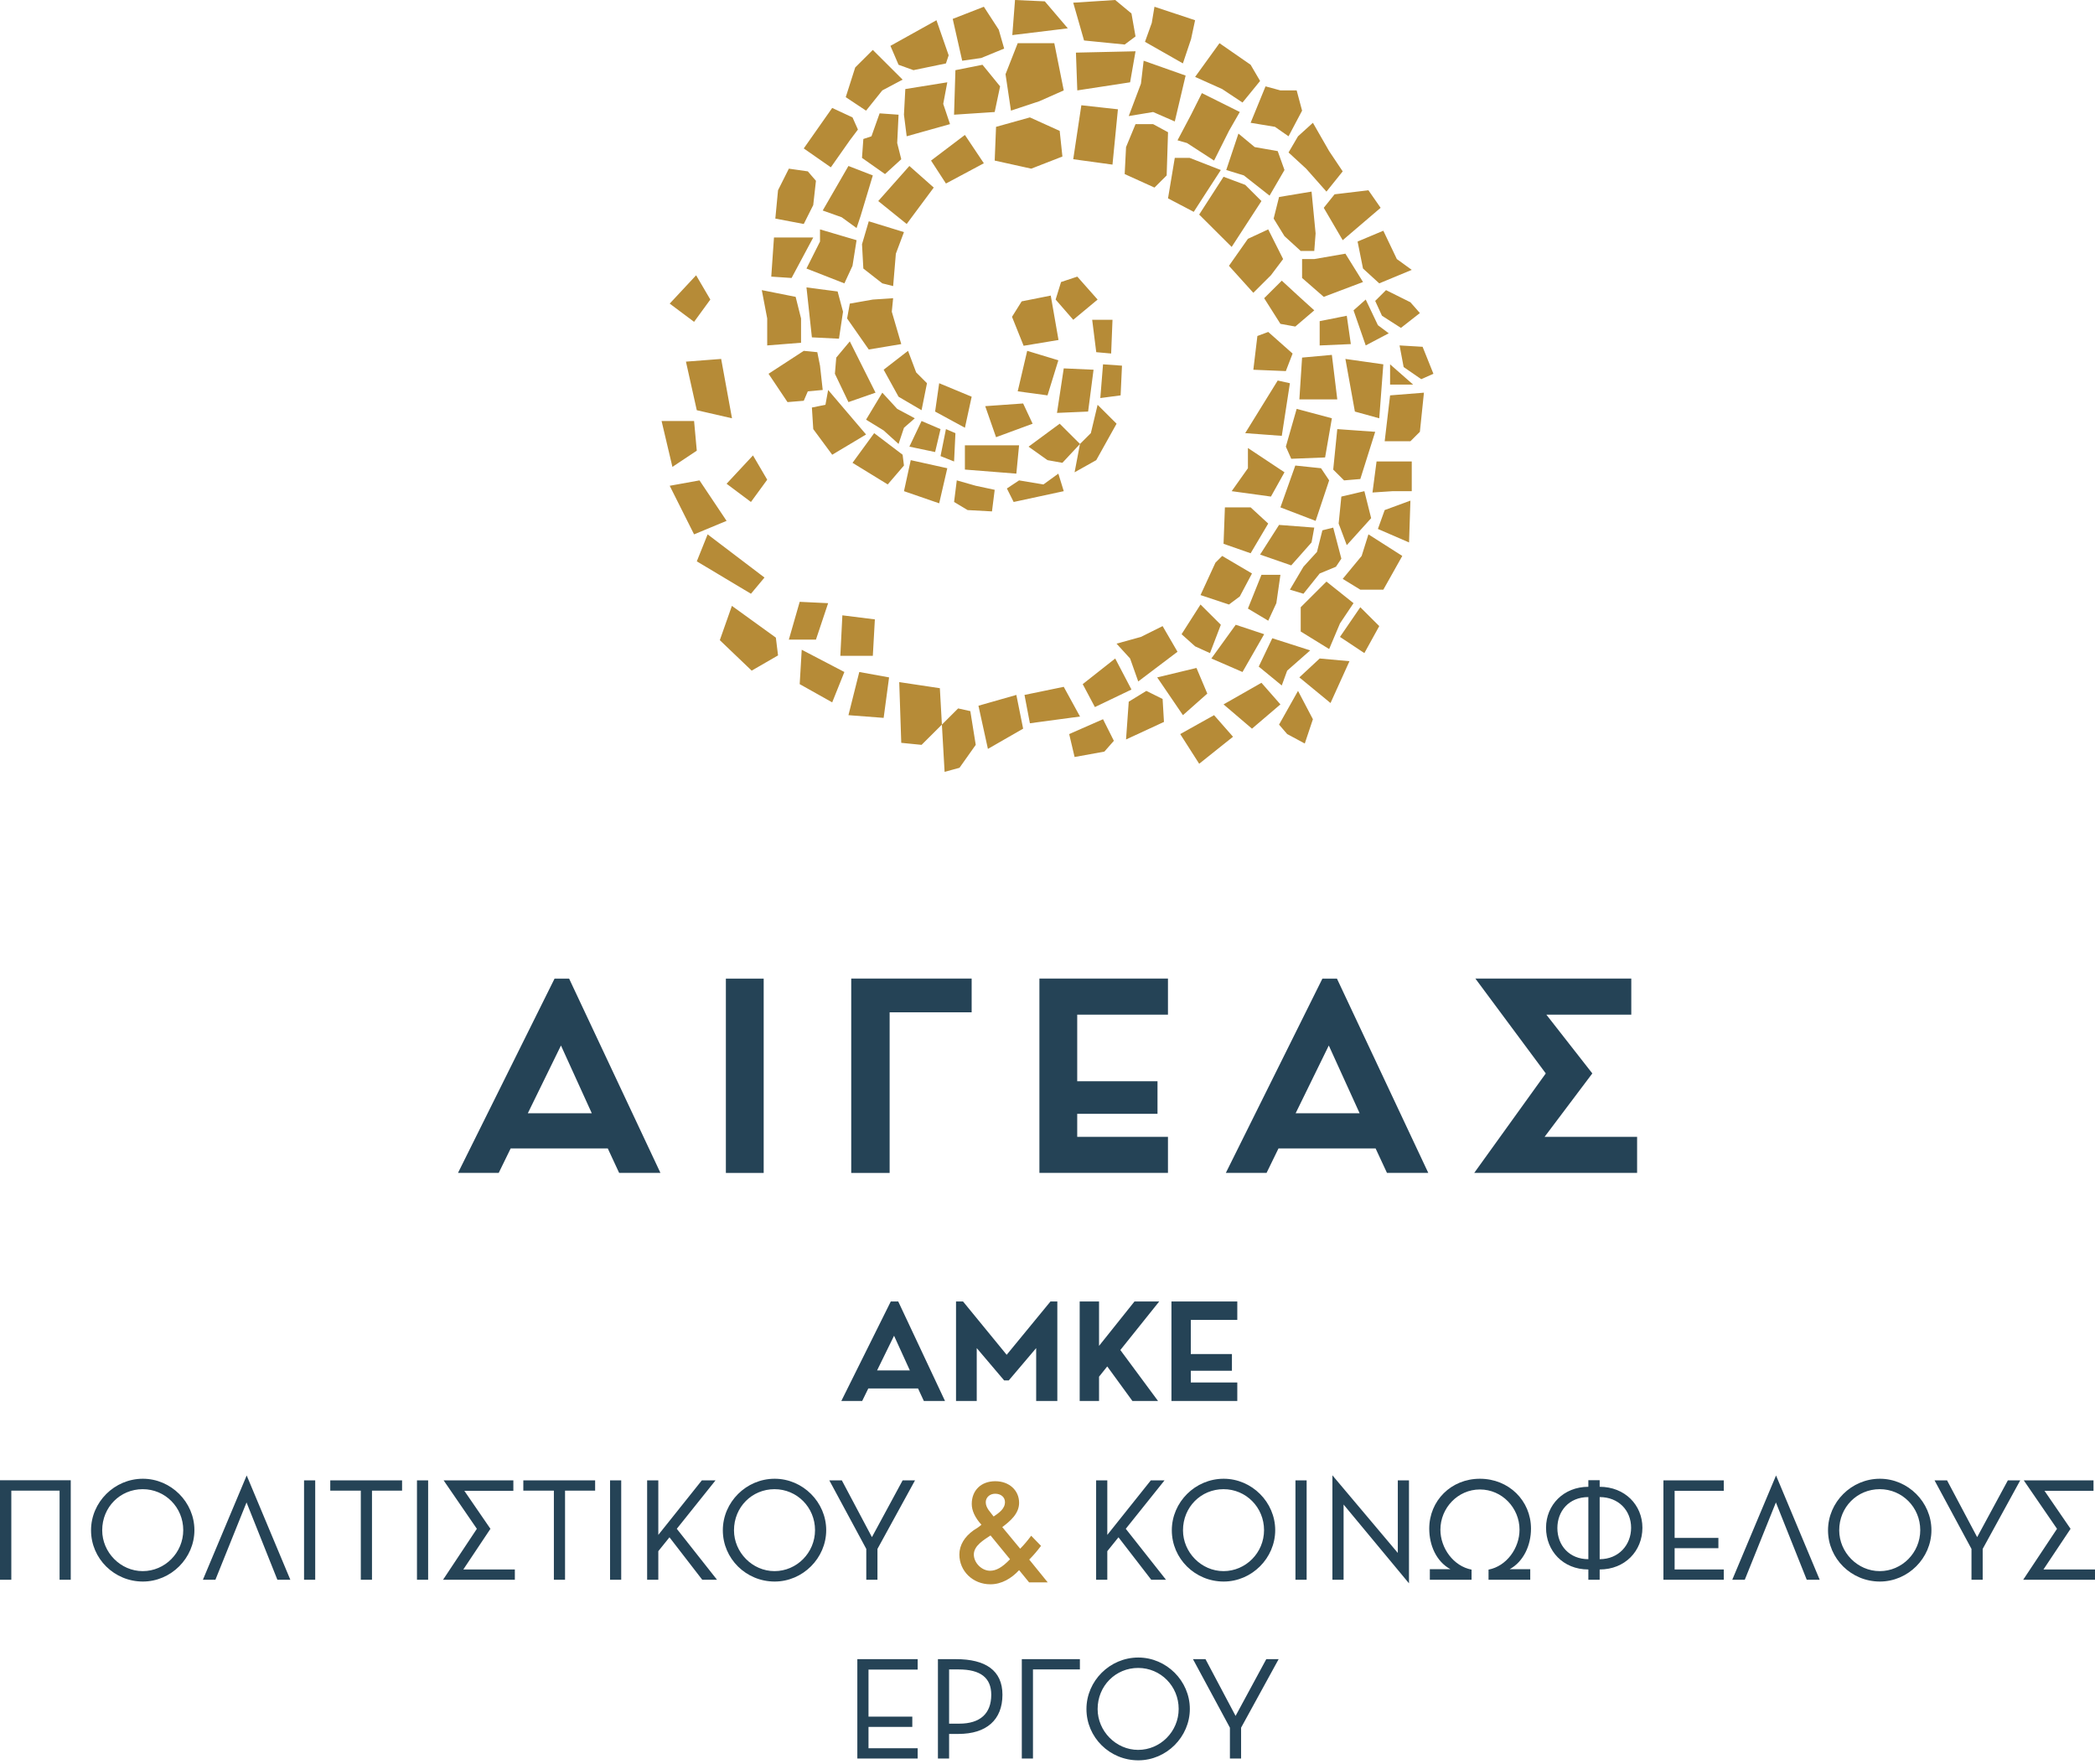
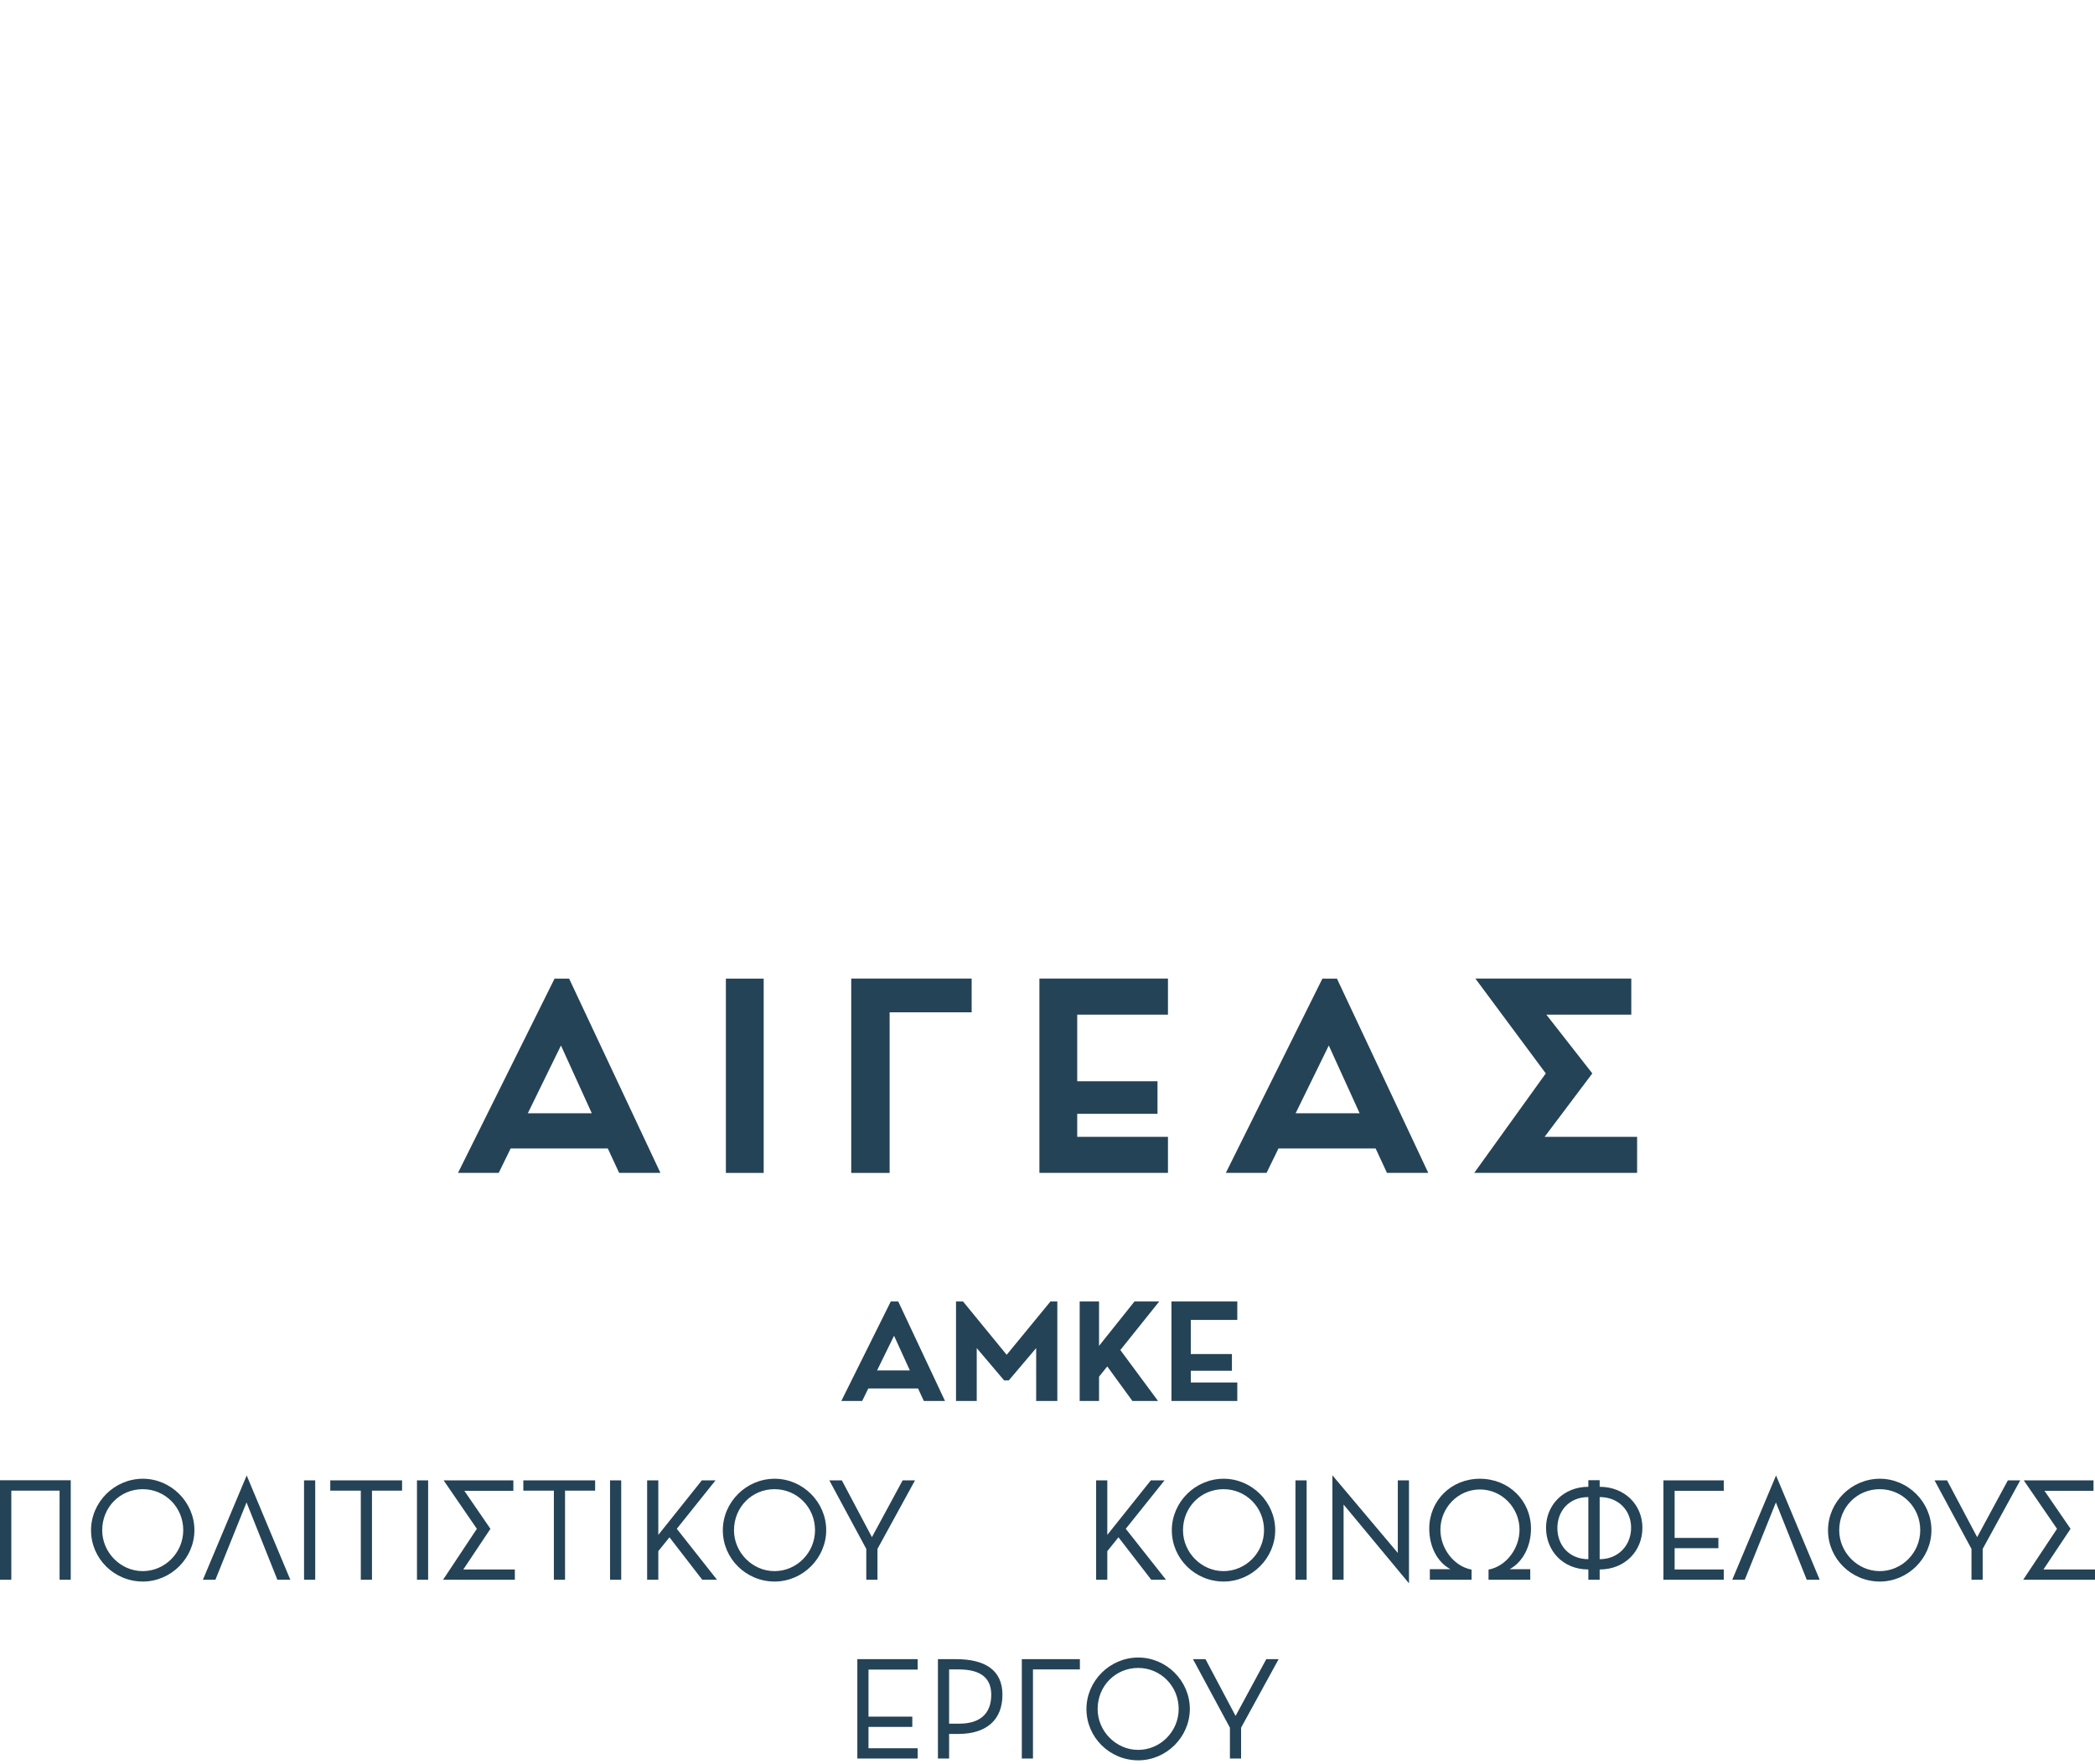
<svg xmlns="http://www.w3.org/2000/svg" width="152" height="128" viewBox="0 0 152 128" fill="none">
-   <path fill-rule="evenodd" clip-rule="evenodd" d="M68.338 52.573L66.863 54.042L65.39 53.895L65.243 49.489L68.19 49.931L68.338 52.573ZM68.338 52.573L69.517 51.398L70.401 51.594L70.793 54.042L69.615 55.706L68.534 56L68.338 52.573ZM78.357 32.212L77.08 33.579L76 33.385L74.625 32.407L76.884 30.741L78.358 32.21L79.145 31.426L79.636 29.37L81.011 30.741L79.537 33.385L77.966 34.266L78.357 32.212ZM73.425 22.986L74.127 21.865L76.236 21.445L76.799 24.667L74.268 25.087L73.425 22.986ZM74.527 25.455L76.787 26.14L76.001 28.686L73.839 28.392L74.527 25.455ZM77.179 26.727L79.341 26.824L78.947 29.86L76.688 29.958L77.179 26.727ZM76.59 21.734L76.983 20.462L78.162 20.07L79.636 21.734L77.868 23.203L76.59 21.734ZM79.242 23.202H80.716L80.618 25.649L79.537 25.552L79.242 23.202ZM80.029 26.433L81.404 26.53L81.305 28.685L79.832 28.88L80.029 26.433ZM74.232 29.273L74.92 30.742L72.267 31.72L71.481 29.468L74.232 29.273ZM76.787 34.364L77.179 35.636L73.544 36.42L73.053 35.441L73.937 34.854L75.705 35.148L76.787 34.364ZM73.937 32.308L73.74 34.364L70.007 34.069V32.308H73.937ZM72.169 35.538L71.972 37.104L70.204 37.007L69.222 36.419L69.418 34.852L70.793 35.244L72.169 35.538ZM68.73 33.972L68.141 36.517L65.587 35.636L66.078 33.385L68.73 33.972ZM68.239 33.091L68.632 31.133L69.32 31.427L69.222 33.482L68.239 33.091ZM67.846 29.86L68.141 27.804L70.498 28.783L70.008 31.035L67.846 29.86ZM65.979 32.405L66.863 30.545L68.239 31.133L67.846 32.797L65.979 32.405ZM65.488 32.992L65.585 33.776L64.408 35.147L61.853 33.579L63.425 31.426L65.488 32.992ZM62.836 30.448L64.015 28.489L65.095 29.664L66.373 30.349L65.587 31.035L65.194 32.21L64.112 31.23L62.836 30.448ZM62.836 31.524L60.38 32.993L59.005 31.133L58.906 29.567L59.889 29.37L60.085 28.294L62.836 31.524ZM61.558 29.174L60.575 27.119L60.674 25.944L61.657 24.768L63.523 28.489L61.558 29.174ZM59.691 28.294L58.611 28.392L58.316 29.077L57.137 29.174L55.761 27.119L58.316 25.455L59.298 25.552L59.495 26.532L59.691 28.294ZM58.906 24.476L58.513 20.853L60.773 21.148L61.165 22.615L60.871 24.574L58.906 24.476ZM57.727 21.538L58.119 23.105V24.868L55.664 25.062V23.105L55.271 21.049L57.727 21.538ZM64.112 26.824L65.881 25.454L66.471 27.02L67.256 27.804L66.863 29.761L65.193 28.783L64.112 26.824ZM63.032 25.357L61.46 23.105L61.657 22.028L63.327 21.734L64.8 21.636L64.703 22.615L65.39 24.965L63.032 25.357ZM62.639 19.483L62.542 17.721L63.032 16.055L65.585 16.84L64.998 18.406L64.801 20.756L64.015 20.559L62.639 19.483ZM61.263 20.559L58.512 19.483L59.495 17.524V16.643L62.147 17.427L61.852 19.287L61.263 20.559ZM57.432 20.168L55.958 20.07L56.155 17.231H59.003L57.432 20.168ZM56.253 15.859L56.449 13.803L57.235 12.237L58.611 12.433L59.2 13.118L59.003 14.88L58.316 16.251L56.253 15.859ZM58.316 10.769L60.379 7.832L61.853 8.518L62.246 9.399L61.657 10.182L60.281 12.14L58.316 10.769ZM61.558 12.042L63.326 12.727L62.442 15.664L62.147 16.545L61.067 15.762L59.691 15.273L61.558 12.042ZM63.72 14.587L65.979 12.042L67.747 13.608L65.783 16.252L63.72 14.587ZM64.211 12.63L62.541 11.455L62.639 10.084L63.228 9.888L63.819 8.224L65.194 8.322L65.095 10.378L65.39 11.553L64.211 12.63ZM61.362 7.049L62.049 4.894L63.326 3.622L65.488 5.777L64.014 6.559L62.836 8.028L61.362 7.049ZM65.684 6.461L68.73 5.971L68.435 7.537L68.927 9.006L65.783 9.887L65.585 8.321L65.684 6.461ZM64.604 3.328L67.944 1.468L68.829 4.013L68.632 4.602L66.274 5.09L65.193 4.699L64.604 3.328ZM69.123 1.371L71.382 0.49L72.463 2.153L72.856 3.525L71.186 4.209L69.811 4.406L69.123 1.371ZM69.319 5.091L71.284 4.7L72.561 6.266L72.168 8.127L69.22 8.322L69.319 5.091ZM73.447 2.546L73.643 0L75.805 0.098L77.474 2.056L73.447 2.546ZM73.839 3.133H76.493L77.179 6.559L75.411 7.343L73.348 8.027L72.955 5.384L73.839 3.133ZM77.867 0.196L80.913 0L82.092 0.978L82.386 2.643L81.6 3.231L78.652 2.937L77.867 0.196ZM67.551 11.65L70.007 9.79L71.382 11.846L68.632 13.315L67.551 11.65ZM72.169 11.65L72.267 9.203L74.723 8.518L76.884 9.496L77.082 11.356L74.821 12.237L72.169 11.65ZM77.867 11.552L78.456 7.636L81.109 7.93L80.715 11.943L77.867 11.552ZM78.162 6.559L78.063 3.818L82.387 3.721L81.993 5.972L78.162 6.559ZM83.073 3.034L83.565 1.663L83.761 0.489L86.708 1.468L86.415 2.838L85.824 4.6L83.073 3.034ZM82.976 4.406L86.021 5.482L85.235 8.812L83.664 8.127L81.894 8.421L82.78 6.071L82.976 4.406ZM82.387 9.007H83.664L84.745 9.594L84.646 12.728L83.762 13.609L81.6 12.629L81.699 10.672L82.387 9.007ZM86.71 5.58L88.478 3.133L90.737 4.699L91.425 5.874L90.148 7.44L88.674 6.461L86.71 5.58ZM87.201 6.755L89.952 8.125L89.166 9.496L88.085 11.65L86.121 10.377L85.433 10.181L86.416 8.321L87.201 6.755ZM85.235 11.455H86.316L88.576 12.336L87.495 14L86.611 15.371L84.744 14.392L85.235 11.455ZM90.737 8.909L91.819 6.266L92.899 6.559H94.078L94.471 8.028L93.488 9.888L92.505 9.203L90.737 8.909ZM89.853 9.692L91.032 10.671L92.703 10.964L93.194 12.335L92.112 14.195L90.246 12.727L88.969 12.335L89.853 9.692ZM88.773 12.825L90.344 13.412L91.523 14.587L89.362 17.916L87.005 15.567L88.773 12.825ZM93.488 11.063L94.176 9.888L95.256 8.909L96.435 10.965L97.418 12.434L96.239 13.902L94.766 12.238L93.488 11.063ZM96.043 15.077L96.829 14.098L99.285 13.805L100.169 15.077L97.418 17.427L96.043 15.077ZM92.408 15.859L92.8 14.293L95.158 13.901L95.452 16.936L95.355 18.209H94.372L93.193 17.132L92.408 15.859ZM89.165 19.286L90.541 17.327L92.014 16.643L93.095 18.796L92.21 19.971L90.933 21.244L89.165 19.286ZM91.72 21.636L92.998 20.363L94.274 21.538L95.355 22.517L93.979 23.692L92.899 23.496L91.72 21.636ZM96.043 21.538L94.471 20.167V18.796H95.355L97.614 18.405L98.892 20.461L96.043 21.538ZM98.498 17.524L100.365 16.74L101.347 18.796L102.428 19.58L100.07 20.559L98.891 19.482L98.498 17.524ZM99.776 21.832L100.561 21.049L102.331 21.93L103.018 22.713L101.643 23.79L100.268 22.908L99.776 21.832ZM98.204 22.517L99.088 21.733L99.972 23.593L100.759 24.182L99.088 25.062L98.204 22.517ZM97.713 22.909L98.008 24.965L95.747 25.064V23.301L97.713 22.909ZM93.783 25.651L93.292 26.924L90.935 26.826L91.228 24.378L92.015 24.084L93.783 25.651ZM94.471 25.944L96.632 25.748L97.025 28.979H94.274L94.471 25.944ZM92.703 27.608L93.587 27.804L92.998 31.623L90.344 31.426L92.703 27.608ZM94.078 29.664L96.633 30.349L96.141 33.189L93.685 33.286L93.293 32.405L94.078 29.664ZM97.025 31.133L99.776 31.329L98.696 34.755L97.517 34.854L96.73 34.07L97.025 31.133ZM97.614 26.042L100.365 26.433L100.07 30.349L98.302 29.86L97.614 26.042ZM100.856 26.433L102.527 27.902H100.856V26.433ZM101.544 25.062L103.215 25.161L104 27.119L103.116 27.51L101.839 26.629L101.544 25.062ZM100.856 28.686L103.312 28.49L103.018 31.329L102.331 32.014H100.464L100.856 28.686ZM99.874 33.482H102.428V35.636H101.053L99.579 35.733L99.874 33.482ZM97.32 36.028L98.991 35.636L99.482 37.594L97.713 39.553L97.124 37.985L97.32 36.028ZM93.979 33.776L95.846 33.972L96.435 34.852L95.454 37.791L92.899 36.811L93.979 33.776ZM93.194 34.266L92.211 36.028L89.363 35.636L90.542 33.972V32.504L93.194 34.266ZM100.464 37.007L102.331 36.322L102.232 39.357L99.972 38.377L100.464 37.007ZM99.285 38.769L101.741 40.335L100.366 42.783H98.696L97.418 42L98.793 40.335L99.285 38.769ZM95.945 38.476L96.73 38.28L97.32 40.532L96.927 41.119L95.749 41.608L94.57 43.078L93.587 42.783L94.57 41.119L95.552 40.042L95.945 38.476ZM92.8 38.084L95.355 38.279L95.158 39.356L93.684 41.02L91.425 40.237L92.8 38.084ZM88.871 36.811H90.738L92.014 37.986L90.738 40.141L88.773 39.454L88.871 36.811ZM96.239 42.195L98.203 43.762L97.22 45.231L96.435 47.09L94.372 45.818V44.056L96.239 42.195ZM98.695 44.056L100.07 45.426L98.99 47.384L97.22 46.21L98.695 44.056ZM91.523 41.706H92.899L92.604 43.762L92.015 45.034L90.541 44.153L91.523 41.706ZM90.836 41.608L89.952 43.273L89.165 43.86L87.102 43.175L88.184 40.825L88.674 40.335L90.836 41.608ZM87.102 43.86L88.576 45.329L87.79 47.385L86.71 46.895L85.727 46.014L87.102 43.86ZM84.351 45.426L85.432 47.287L82.583 49.441L81.993 47.776L81.01 46.699L82.78 46.21L84.351 45.426ZM80.913 47.776L82.092 50.028L79.439 51.301L78.555 49.636L80.913 47.776ZM89.657 45.329L91.72 46.014L90.148 48.756L87.889 47.776L89.657 45.329ZM92.309 46.307L95.06 47.188L93.389 48.657L92.997 49.734L91.326 48.363L92.309 46.307ZM95.747 47.776L97.909 47.972L96.534 51.007L94.273 49.147L95.747 47.776ZM94.176 50.126L95.256 52.182L94.667 53.944L93.389 53.259L92.8 52.573L94.176 50.126ZM90.836 52.867L88.773 51.106L91.523 49.539L92.899 51.106L90.836 52.867ZM88.085 51.888L89.46 53.454L87.005 55.413L85.629 53.259L88.085 51.888ZM85.826 51.888L83.959 49.147L86.808 48.462L87.594 50.322L85.826 51.888ZM83.172 50.126L84.351 50.713L84.45 52.378L81.698 53.651L81.894 50.91L83.172 50.126ZM77.179 49.832L78.358 51.986L74.723 52.475L74.331 50.419L77.179 49.832ZM77.573 53.259L80.029 52.182L80.815 53.748L80.127 54.531L77.966 54.923L77.573 53.259ZM70.99 51.203L73.74 50.419L74.232 52.867L71.677 54.335L70.99 51.203ZM61.117 44.644L63.475 44.938L63.327 47.581H60.969L61.117 44.644ZM54.632 33.042L55.664 34.804L54.484 36.42L52.716 35.098L54.632 33.042ZM50.506 19.973L51.537 21.733L50.358 23.35L48.59 22.028L50.506 19.973ZM62.344 48.756L64.506 49.147L64.112 52.084L61.558 51.888L62.344 48.756ZM59.2 46.406H57.234L58.021 43.664L60.084 43.763L59.2 46.406ZM50.554 29.762L49.768 26.238L52.323 26.042L53.109 30.349L50.554 29.762ZM50.554 32.699L48.786 33.874L48 30.545H50.358L50.554 32.699ZM55.467 41.903L54.484 43.078L50.556 40.727L51.341 38.77L55.467 41.903ZM48.59 35.245L50.752 34.854L52.716 37.791L50.358 38.77L48.59 35.245ZM53.102 43.958L56.291 46.262L56.45 47.552L54.537 48.657L52.225 46.446L53.102 43.958ZM61.263 48.756L60.379 50.959L58.021 49.636L58.168 47.141L61.263 48.756Z" fill="#B68B37" />
  <path fill-rule="evenodd" clip-rule="evenodd" d="M61.041 101.646L64.63 94.426H65.17L68.564 101.646H67.029L66.607 100.738H62.998L62.554 101.646H61.041ZM64.867 96.912L63.635 99.429H66.014L64.867 96.912ZM75.178 101.646V97.809L73.19 100.154H72.855L70.866 97.809V101.646H69.363V94.426H69.871L73.038 98.295L76.216 94.426H76.713V101.646H75.178ZM81.285 97.949L84.02 101.646H82.161L80.335 99.139L79.74 99.883V101.646H78.335V94.426H79.74V97.647L82.312 94.426H84.106L81.285 97.949ZM84.993 101.646V94.426H89.77V95.765H86.397V98.241H89.381V99.452H86.397V100.305H89.77V101.646H84.993ZM4.323 114.616V108.153H0.821V114.616H0V107.396H5.133V114.616H4.323ZM10.366 114.746C8.29 114.746 6.605 113.082 6.605 111.027C6.605 108.985 8.302 107.288 10.366 107.288C12.408 107.288 14.105 108.985 14.105 111.016C14.105 113.048 12.408 114.746 10.366 114.746ZM10.355 108.045C8.723 108.045 7.415 109.341 7.415 111.027C7.415 112.628 8.745 113.99 10.355 113.99C11.965 113.99 13.295 112.66 13.295 111.016C13.295 109.363 11.988 108.045 10.355 108.045ZM20.125 114.616L17.887 109.006L15.629 114.616H14.721L17.898 107.05L21.065 114.616H20.125ZM22.87 107.407V114.616H22.06V107.407H22.87ZM26.989 108.153V114.616H26.178V108.153H23.962V107.407H29.172V108.153H26.989ZM31.063 107.407V114.616H30.253V107.407H31.063ZM32.145 114.616L34.598 110.92L32.188 107.407H37.246V108.164H33.69L35.583 110.92L33.615 113.87H37.354V114.616H32.145ZM40.996 108.153V114.616H40.186V108.153H37.969V107.407H43.179V108.153H40.996ZM45.071 107.407V114.616H44.261V107.407H45.071ZM48.573 111.536L47.763 112.542V114.616H46.952V107.407H47.763V111.362L50.919 107.407H51.913L49.104 110.919L52.022 114.616H50.951L48.573 111.536ZM56.205 114.746C54.129 114.746 52.444 113.082 52.444 111.027C52.444 108.985 54.141 107.288 56.205 107.288C58.247 107.288 59.944 108.985 59.944 111.016C59.944 113.048 58.247 114.746 56.205 114.746ZM56.194 108.045C54.561 108.045 53.254 109.341 53.254 111.027C53.254 112.628 54.584 113.99 56.194 113.99C57.804 113.99 59.133 112.66 59.133 111.016C59.133 109.363 57.826 108.045 56.194 108.045ZM63.663 112.379V114.615H62.852V112.379L60.171 107.406H61.079L63.262 111.524L65.489 107.406H66.387L63.663 112.379ZM81.15 111.536L80.339 112.542V114.616H79.528V107.407H80.339V111.362L83.495 107.407H84.49L81.679 110.919L84.597 114.616H83.527L81.15 111.536ZM88.782 114.746C86.706 114.746 85.02 113.082 85.02 111.027C85.02 108.985 86.718 107.288 88.782 107.288C90.824 107.288 92.521 108.985 92.521 111.016C92.521 113.048 90.824 114.746 88.782 114.746ZM88.771 108.045C87.138 108.045 85.831 109.341 85.831 111.027C85.831 112.628 87.16 113.99 88.771 113.99C90.381 113.99 91.711 112.66 91.711 111.016C91.711 109.363 90.403 108.045 88.771 108.045ZM94.801 107.407V114.616H93.99V107.407H94.801ZM97.482 109.158V114.616H96.671V107.039L101.416 112.67V107.407H102.227V114.875L97.482 109.158ZM109.534 113.849H111.025V114.616H107.999V113.881C109.307 113.632 110.247 112.325 110.247 110.984C110.247 109.407 108.983 108.066 107.372 108.066C105.772 108.066 104.507 109.407 104.507 110.984C104.507 112.325 105.458 113.632 106.767 113.881V114.616H103.74V113.849H105.232C104.215 113.297 103.697 112.12 103.697 110.909C103.697 108.876 105.285 107.288 107.372 107.288C109.469 107.288 111.079 108.876 111.079 110.909C111.079 112.12 110.539 113.297 109.534 113.849ZM116.062 113.87V114.616H115.241V113.87C113.403 113.87 112.171 112.52 112.171 110.844C112.171 109.191 113.446 107.872 115.241 107.872V107.395H116.062V107.872C117.889 107.872 119.163 109.191 119.163 110.844C119.163 112.52 117.909 113.87 116.062 113.87ZM115.241 108.618C113.814 108.618 112.993 109.656 112.993 110.866C112.993 112.12 113.857 113.124 115.241 113.124V108.618ZM116.062 108.618V113.124C117.446 113.124 118.343 112.088 118.343 110.844C118.343 109.589 117.434 108.618 116.062 108.618ZM120.688 114.616V107.407H125.066V108.164H121.5V111.579H124.676V112.325H121.5V113.87H125.066V114.616H120.688ZM131.086 114.616L128.848 109.006L126.59 114.616H125.682L128.859 107.05L132.026 114.616H131.086ZM136.392 114.746C134.317 114.746 132.63 113.082 132.63 111.027C132.63 108.985 134.328 107.288 136.392 107.288C138.435 107.288 140.132 108.985 140.132 111.016C140.132 113.048 138.435 114.746 136.392 114.746ZM136.382 108.045C134.749 108.045 133.442 109.341 133.442 111.027C133.442 112.628 134.771 113.99 136.382 113.99C137.991 113.99 139.321 112.66 139.321 111.016C139.321 109.363 138.014 108.045 136.382 108.045ZM143.851 112.379V114.615H143.039V112.379L140.359 107.406H141.267L143.45 111.524L145.677 107.406H146.575L143.851 112.379ZM146.79 114.616L149.244 110.92L146.833 107.407H151.892V108.164H148.336L150.227 110.92L148.26 113.87H152V114.616H146.79ZM62.203 127.586V120.377H66.581V121.133H63.013V124.548H66.191V125.294H63.013V126.84H66.581V127.586H62.203ZM69.542 125.802H68.861V127.586H68.05V120.377H69.369C71.488 120.377 72.731 121.187 72.731 122.96C72.731 124.787 71.563 125.802 69.542 125.802ZM69.553 121.123H68.861V125.057H69.596C71.12 125.057 71.919 124.322 71.919 122.96C71.919 121.739 71.152 121.123 69.553 121.123ZM74.946 121.123V127.586H74.136V120.377H78.35V121.123H74.946ZM82.588 127.717C80.512 127.717 78.826 126.052 78.826 123.997C78.826 121.955 80.524 120.259 82.588 120.259C84.63 120.259 86.327 121.955 86.327 123.987C86.327 126.019 84.63 127.717 82.588 127.717ZM82.577 121.014C80.945 121.014 79.637 122.312 79.637 123.997C79.637 125.597 80.966 126.96 82.577 126.96C84.187 126.96 85.517 125.629 85.517 123.987C85.517 122.334 84.21 121.014 82.577 121.014ZM90.046 125.349V127.586H89.235V125.349L86.555 120.377H87.463L89.646 124.495L91.873 120.377H92.77L90.046 125.349ZM33.23 85.097L40.236 71.001H41.291L47.917 85.097H44.921L44.098 83.325H37.049L36.184 85.097H33.23ZM40.7 75.855L38.295 80.771H42.937L40.7 75.855ZM55.408 71.001V85.098H52.665V71.001H55.408ZM64.546 73.448V85.098H61.76V71H70.497V73.448H64.546ZM75.413 85.097V71H84.74V73.617H78.156V78.45H83.981V80.813H78.156V82.48H84.74V85.097H75.413ZM88.939 85.097L95.946 71.001H97L103.627 85.097H100.63L99.806 83.325H92.758L91.894 85.097H88.939ZM96.409 75.855L94.003 80.771H98.646L96.409 75.855ZM106.961 85.097L112.152 77.88L107.045 71H118.356V73.617H112.194L115.529 77.88L112.067 82.48H118.778V85.097H106.961Z" fill="#254356" />
-   <path d="M72.201 108.375C71.811 108.375 71.52 108.645 71.52 108.991C71.52 109.413 71.866 109.715 72.092 110.029C72.471 109.769 72.914 109.477 72.914 108.98C72.914 108.624 72.622 108.375 72.201 108.375ZM71.866 111.401C71.401 111.715 70.655 112.137 70.655 112.785C70.655 113.39 71.228 113.963 71.832 113.963C72.276 113.963 72.708 113.725 73.281 113.13L71.866 111.401ZM74.665 114.806L73.94 113.919C73.39 114.514 72.676 114.946 71.855 114.946C70.591 114.946 69.606 113.995 69.606 112.785C69.606 112.103 69.985 111.488 70.644 111.022C70.849 110.894 71.033 110.785 71.206 110.623C70.741 110.114 70.504 109.596 70.504 109.121C70.504 108.126 71.184 107.467 72.211 107.467C73.217 107.467 73.94 108.126 73.94 109.034C73.94 109.822 73.292 110.363 72.719 110.796L74.017 112.363C74.308 112.071 74.567 111.758 74.816 111.423L75.53 112.158C75.27 112.504 74.978 112.849 74.675 113.152L76.016 114.806H74.665Z" fill="#B68B37" />
</svg>